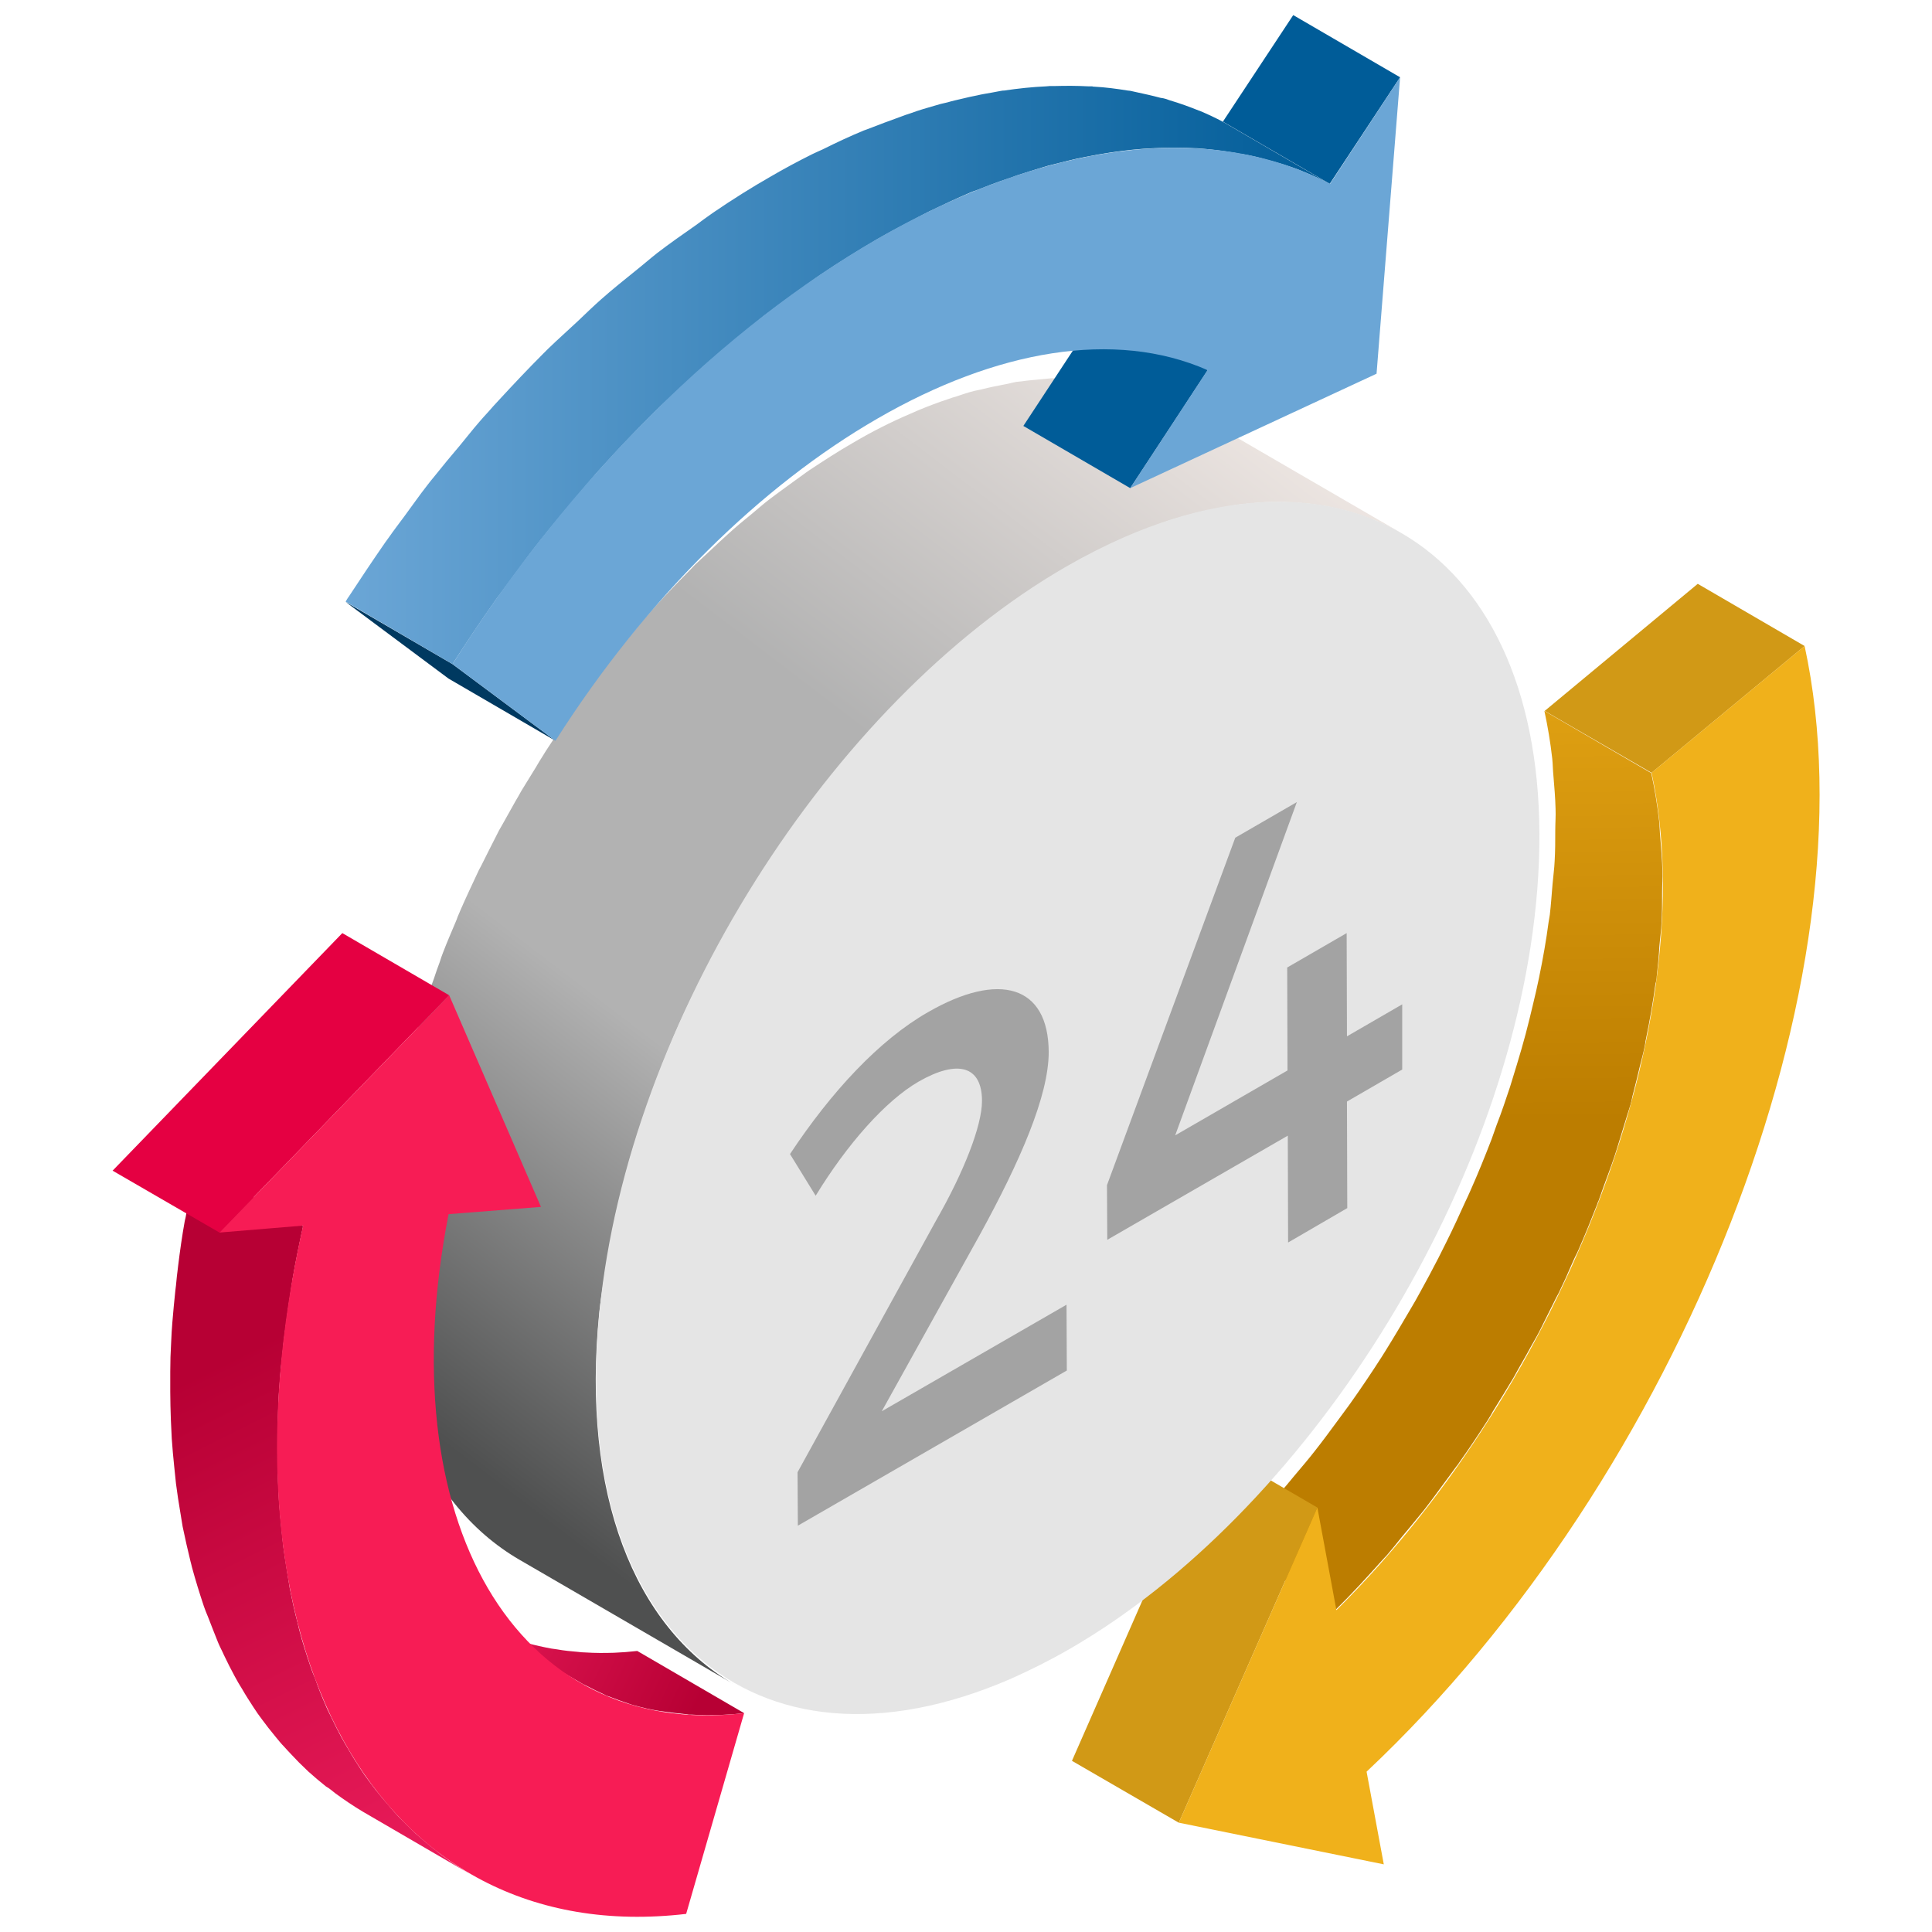
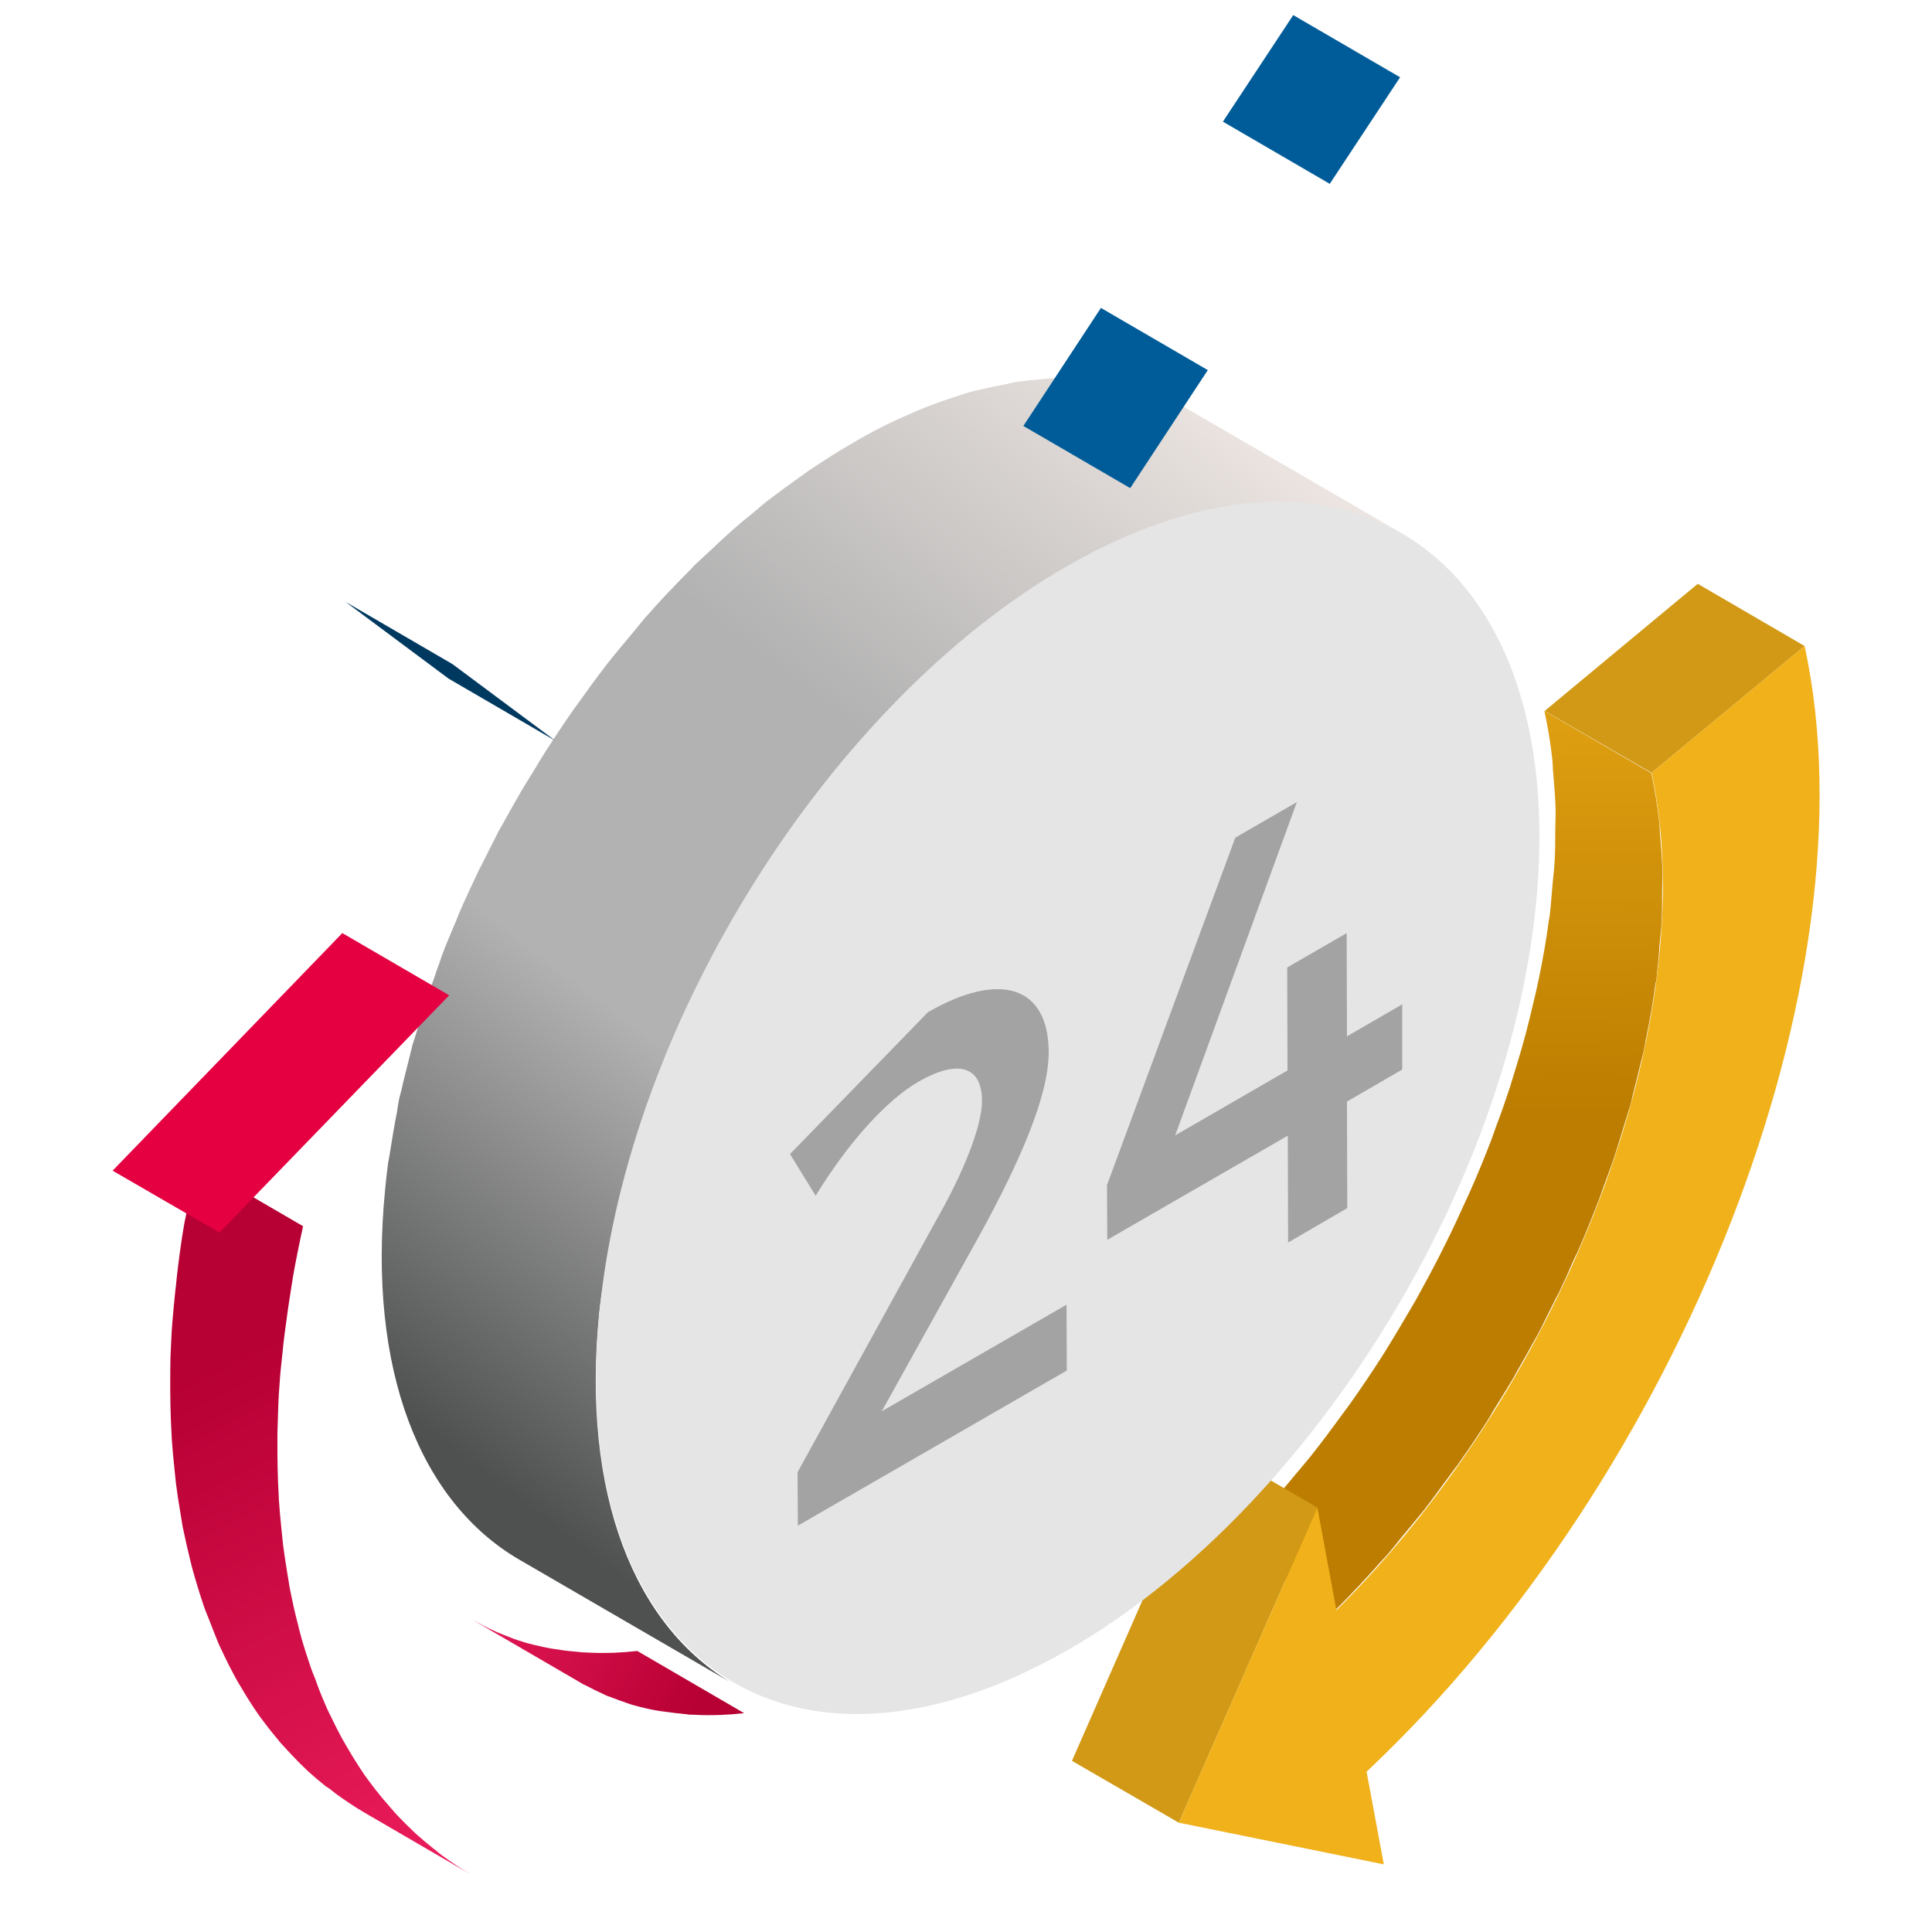
<svg xmlns="http://www.w3.org/2000/svg" width="64" height="64" viewBox="0 0 64 64" fill="none">
  <path d="M54.88 32.39C54.88 32.38 54.88 32.37 54.88 32.36C54.92 32.02 54.95 31.69 54.97 31.35C54.99 31.09 55.03 30.83 55.04 30.58C55.06 30.23 55.06 29.9 55.06 29.55C55.06 29.32 55.08 29.08 55.07 28.85C55.06 28.48 55.03 28.11 55 27.75C54.98 27.56 54.98 27.37 54.96 27.19C54.9 26.65 54.81 26.12 54.7 25.61L51.16 23.55C51.27 24.06 51.36 24.59 51.42 25.13C51.44 25.32 51.44 25.52 51.46 25.71C51.49 26.07 51.52 26.42 51.53 26.79C51.54 27.03 51.52 27.27 51.52 27.51C51.52 27.84 51.52 28.18 51.5 28.52C51.49 28.77 51.45 29.04 51.43 29.29C51.4 29.63 51.38 29.96 51.34 30.3C51.33 30.38 51.31 30.46 51.3 30.54C51.22 31.15 51.11 31.77 50.98 32.4C50.92 32.68 50.86 32.96 50.79 33.24C50.71 33.58 50.63 33.91 50.54 34.25C50.45 34.59 50.35 34.93 50.25 35.26C50.17 35.51 50.1 35.76 50.02 36.01C49.88 36.43 49.74 36.85 49.58 37.26C49.52 37.42 49.47 37.58 49.41 37.74C49.19 38.31 48.96 38.88 48.71 39.44C48.66 39.56 48.6 39.68 48.54 39.81C48.34 40.25 48.14 40.69 47.92 41.13C47.83 41.31 47.74 41.49 47.65 41.67C47.45 42.06 47.24 42.45 47.03 42.83C46.94 43 46.84 43.17 46.74 43.34C46.47 43.8 46.2 44.26 45.92 44.71C45.87 44.79 45.82 44.87 45.77 44.95C45.43 45.48 45.08 46 44.71 46.52C44.58 46.7 44.45 46.87 44.32 47.05C44.07 47.39 43.82 47.73 43.56 48.06C43.35 48.33 43.12 48.6 42.9 48.86C42.69 49.11 42.49 49.36 42.27 49.6C41.77 50.17 41.25 50.73 40.71 51.26L44.25 53.32C44.79 52.79 45.3 52.23 45.81 51.66C45.85 51.61 45.9 51.57 45.95 51.51C46.12 51.31 46.28 51.11 46.44 50.91C46.66 50.65 46.88 50.38 47.1 50.11C47.15 50.05 47.2 49.99 47.25 49.92C47.46 49.65 47.66 49.37 47.86 49.1C47.99 48.92 48.12 48.75 48.25 48.57C48.28 48.53 48.31 48.5 48.33 48.46C48.66 48 48.97 47.53 49.28 47.05C49.29 47.03 49.3 47.02 49.31 47C49.36 46.92 49.41 46.84 49.45 46.76C49.68 46.39 49.91 46.02 50.13 45.65C50.18 45.56 50.23 45.47 50.28 45.38C50.38 45.21 50.47 45.04 50.57 44.87C50.68 44.66 50.8 44.46 50.91 44.26C51.01 44.08 51.1 43.89 51.19 43.71C51.28 43.53 51.37 43.35 51.46 43.17C51.51 43.06 51.57 42.95 51.63 42.84C51.79 42.51 51.94 42.18 52.08 41.85C52.13 41.73 52.19 41.61 52.25 41.49C52.26 41.46 52.28 41.43 52.29 41.4C52.51 40.9 52.71 40.4 52.91 39.89C52.92 39.86 52.93 39.82 52.95 39.79C53.01 39.63 53.06 39.47 53.12 39.31C53.24 38.98 53.37 38.64 53.48 38.31C53.51 38.23 53.53 38.14 53.56 38.06C53.64 37.81 53.71 37.56 53.79 37.31C53.86 37.07 53.94 36.83 54.01 36.6C54.04 36.5 54.06 36.4 54.08 36.3C54.17 35.96 54.25 35.63 54.33 35.29C54.38 35.09 54.44 34.88 54.48 34.67C54.5 34.59 54.5 34.52 54.52 34.44C54.65 33.81 54.76 33.19 54.84 32.58C54.86 32.53 54.87 32.46 54.88 32.39Z" fill="url(#paint0_linear_23_668)" />
  <path d="M39.05 60.38L35.51 58.33L40.1 47.88L43.64 49.94L39.05 60.38Z" fill="#D19916" />
  <path d="M54.71 25.6L51.17 23.55L56.24 19.34L59.78 21.4L54.71 25.6Z" fill="#D19916" />
  <path d="M59.78 21.399C62.17 32.419 55.7 48.879 45.27 58.689L45.84 61.759L39.05 60.379L43.64 49.939L44.27 53.339C51.84 45.839 56.48 33.759 54.71 25.599L59.78 21.399Z" fill="#F0B11B" />
  <path d="M24.65 56.75L21.11 54.69C20.85 54.72 20.59 54.74 20.34 54.75C20.02 54.76 19.71 54.76 19.4 54.74C19.31 54.74 19.23 54.73 19.14 54.72C18.91 54.7 18.69 54.68 18.47 54.64C18.4 54.63 18.33 54.62 18.26 54.61C17.99 54.56 17.72 54.5 17.46 54.43C17.41 54.41 17.35 54.4 17.3 54.38C17.09 54.32 16.89 54.24 16.69 54.16C16.61 54.13 16.54 54.1 16.47 54.07C16.27 53.98 16.07 53.89 15.88 53.78C15.82 53.75 15.75 53.71 15.69 53.68L19.23 55.74C19.26 55.76 19.29 55.77 19.31 55.79C19.35 55.81 19.39 55.82 19.42 55.84C19.61 55.94 19.81 56.04 20.01 56.13C20.05 56.15 20.08 56.17 20.12 56.18C20.16 56.2 20.2 56.2 20.23 56.22C20.43 56.3 20.64 56.37 20.84 56.44C20.88 56.45 20.92 56.47 20.96 56.48C20.97 56.48 20.99 56.49 21 56.49C21.26 56.56 21.53 56.63 21.8 56.67C21.82 56.67 21.84 56.68 21.86 56.68C21.91 56.69 21.96 56.69 22.01 56.7C22.23 56.73 22.45 56.76 22.68 56.78C22.73 56.78 22.77 56.79 22.82 56.8H22.93C23.24 56.82 23.55 56.82 23.87 56.81C24.13 56.8 24.39 56.78 24.65 56.75Z" fill="url(#paint1_linear_23_668)" />
  <path d="M38.74 17.24C39.03 17.15 39.31 17.07 39.58 17C39.85 16.93 40.11 16.88 40.37 16.83C40.56 16.8 40.75 16.76 40.93 16.73C41.12 16.7 41.3 16.69 41.49 16.67C41.7 16.65 41.92 16.63 42.12 16.63H42.57C42.79 16.64 43.01 16.65 43.22 16.67C43.35 16.68 43.49 16.7 43.62 16.72C43.84 16.75 44.06 16.79 44.27 16.84C44.38 16.87 44.5 16.89 44.61 16.92C44.86 16.99 45.1 17.07 45.34 17.16C45.41 17.19 45.47 17.2 45.54 17.23C45.85 17.36 46.15 17.51 46.44 17.67L39.36 13.56C39.33 13.54 39.31 13.53 39.28 13.51C39.03 13.37 38.77 13.24 38.5 13.13C38.49 13.12 38.47 13.12 38.46 13.12C38.4 13.09 38.33 13.07 38.26 13.05C38.07 12.98 37.87 12.9 37.67 12.84C37.62 12.83 37.58 12.82 37.53 12.81C37.42 12.78 37.3 12.76 37.19 12.73C37.06 12.7 36.93 12.66 36.8 12.64C36.72 12.63 36.63 12.62 36.55 12.61C36.42 12.59 36.29 12.58 36.15 12.56C36.05 12.55 35.96 12.53 35.86 12.53C35.74 12.52 35.62 12.53 35.5 12.53C35.35 12.53 35.2 12.52 35.05 12.53C34.98 12.53 34.91 12.53 34.84 12.53C34.7 12.54 34.56 12.56 34.42 12.57C34.24 12.59 34.05 12.6 33.86 12.63C33.8 12.64 33.74 12.64 33.67 12.65C33.55 12.67 33.42 12.71 33.3 12.73C33.04 12.78 32.78 12.83 32.51 12.9C32.43 12.92 32.35 12.93 32.27 12.95C32.07 13 31.87 13.07 31.66 13.14C31.59 13.16 31.51 13.18 31.44 13.21C31.1 13.32 30.76 13.45 30.42 13.59C30.34 13.63 30.25 13.66 30.17 13.7C29.51 13.98 28.86 14.31 28.22 14.69C27.75 14.96 27.29 15.26 26.82 15.57C26.67 15.67 26.52 15.79 26.36 15.9C26.06 16.12 25.75 16.34 25.45 16.57C25.27 16.71 25.1 16.86 24.92 17.01C24.65 17.23 24.38 17.45 24.12 17.69C23.94 17.85 23.75 18.03 23.57 18.2C23.39 18.37 23.2 18.54 23.02 18.71C22.97 18.76 22.92 18.82 22.87 18.87C22.35 19.39 21.83 19.94 21.33 20.51C21.32 20.52 21.31 20.53 21.3 20.55C21.15 20.72 21.02 20.9 20.87 21.07C20.61 21.38 20.35 21.69 20.1 22.01C20.08 22.04 20.06 22.06 20.04 22.09C19.75 22.46 19.48 22.84 19.2 23.23C19.14 23.32 19.07 23.41 19 23.5C19 23.51 18.99 23.51 18.99 23.52C18.68 23.96 18.38 24.42 18.08 24.88C18.05 24.92 18.03 24.97 18 25.01C17.91 25.15 17.83 25.28 17.75 25.42C17.59 25.68 17.43 25.94 17.27 26.2C17.2 26.32 17.14 26.44 17.07 26.55C16.98 26.72 16.88 26.88 16.79 27.05C16.71 27.2 16.62 27.35 16.53 27.51C16.41 27.74 16.3 27.97 16.18 28.2C16.11 28.35 16.03 28.49 15.96 28.64C15.93 28.7 15.89 28.77 15.86 28.83C15.65 29.28 15.44 29.72 15.24 30.18C15.23 30.2 15.23 30.22 15.22 30.23C15.18 30.31 15.15 30.4 15.12 30.48C14.97 30.84 14.81 31.2 14.67 31.57C14.63 31.67 14.6 31.76 14.57 31.86C14.5 32.05 14.43 32.24 14.37 32.43C14.3 32.63 14.22 32.83 14.15 33.04C14.1 33.2 14.05 33.36 14 33.53C13.93 33.76 13.86 33.99 13.79 34.22C13.75 34.36 13.7 34.49 13.66 34.63C13.61 34.82 13.57 35.01 13.52 35.2C13.45 35.49 13.37 35.77 13.31 36.06C13.28 36.18 13.25 36.29 13.22 36.41C13.19 36.55 13.17 36.7 13.15 36.84C13.06 37.3 12.98 37.77 12.91 38.23C12.89 38.37 12.85 38.52 12.84 38.66C12.81 38.9 12.78 39.14 12.76 39.38C12.16 45.41 13.94 49.77 17.21 51.67L24.29 55.78C21.03 53.88 19.25 49.52 19.85 43.49C19.89 43.11 19.95 42.73 20.01 42.34C20.08 41.88 20.16 41.41 20.25 40.95C20.3 40.69 20.35 40.43 20.41 40.17C20.47 39.88 20.55 39.6 20.62 39.31C20.7 38.98 20.79 38.66 20.88 38.33C20.95 38.1 21.02 37.87 21.09 37.64C21.21 37.27 21.33 36.91 21.46 36.55C21.53 36.36 21.59 36.17 21.66 35.98C21.83 35.52 22.02 35.06 22.21 34.6C22.24 34.52 22.28 34.43 22.31 34.35C22.54 33.81 22.79 33.28 23.05 32.76C23.12 32.61 23.2 32.47 23.27 32.32C23.47 31.93 23.67 31.55 23.88 31.17C23.97 31 24.06 30.83 24.16 30.67C24.38 30.29 24.61 29.91 24.84 29.53C24.92 29.39 25 29.26 25.09 29.12C25.41 28.61 25.75 28.11 26.09 27.62C26.15 27.53 26.22 27.44 26.29 27.35C26.58 26.94 26.88 26.53 27.19 26.14C27.44 25.82 27.7 25.51 27.96 25.2C28.11 25.02 28.26 24.82 28.42 24.64C28.92 24.07 29.43 23.53 29.96 23C30.19 22.77 30.42 22.55 30.65 22.33C30.83 22.16 31.01 21.98 31.2 21.82C31.46 21.59 31.73 21.37 32 21.14C32.18 20.99 32.35 20.84 32.53 20.7C32.83 20.46 33.13 20.25 33.44 20.03C33.59 19.92 33.74 19.8 33.9 19.7C34.36 19.39 34.83 19.09 35.3 18.82C35.94 18.45 36.59 18.12 37.25 17.83C37.68 17.64 38.11 17.48 38.53 17.34C38.6 17.28 38.67 17.26 38.74 17.24Z" fill="url(#paint2_linear_23_668)" />
  <path d="M35.3 18.78C35.94 18.41 36.59 18.08 37.25 17.79C45.82 14.07 51.92 19.51 50.88 29.96C49.92 39.61 43.21 50.13 35.44 54.62C34.8 54.99 34.14 55.32 33.49 55.61C24.92 59.33 18.82 53.89 19.86 43.44C20.81 33.8 27.53 23.27 35.3 18.78Z" fill="#E5E5E5" />
  <path d="M18.4 24.54L14.86 22.48L11.45 19.94L14.99 22L18.4 24.54Z" fill="#003960" />
  <path d="M44.05 6.09L40.51 4.03L42.84 0.5L46.38 2.56L44.05 6.09Z" fill="#005C98" />
  <path d="M37.44 16.17L33.9 14.11L36.47 10.2L40.01 12.26L37.44 16.17Z" fill="#005C98" />
-   <path d="M17.93 17.86C18.21 17.51 18.49 17.17 18.78 16.83C19.09 16.46 19.39 16.1 19.7 15.74C19.82 15.6 19.95 15.46 20.07 15.33C20.55 14.8 21.04 14.29 21.53 13.8C21.57 13.76 21.61 13.72 21.65 13.68C21.99 13.34 22.35 13.02 22.7 12.7C22.96 12.46 23.21 12.21 23.47 11.99C23.84 11.66 24.22 11.37 24.59 11.06C24.83 10.86 25.07 10.65 25.31 10.46C25.73 10.14 26.14 9.85 26.56 9.55C26.76 9.41 26.97 9.24 27.17 9.11C27.79 8.69 28.42 8.3 29.05 7.93C29.52 7.66 29.98 7.42 30.44 7.18C30.55 7.12 30.66 7.07 30.77 7.01C31.23 6.79 31.69 6.57 32.14 6.38C32.2 6.35 32.27 6.33 32.33 6.31C32.66 6.18 32.99 6.05 33.32 5.94C33.45 5.9 33.57 5.86 33.69 5.81C33.97 5.72 34.25 5.63 34.52 5.55C34.65 5.51 34.78 5.47 34.92 5.44C35.08 5.4 35.24 5.36 35.4 5.32C35.57 5.28 35.73 5.24 35.9 5.21C36.06 5.18 36.21 5.15 36.37 5.12C36.51 5.1 36.66 5.07 36.8 5.05C37.27 4.98 37.74 4.93 38.2 4.91C38.29 4.91 38.38 4.9 38.47 4.9C38.85 4.89 39.22 4.89 39.58 4.91C39.64 4.91 39.7 4.91 39.76 4.92C40.16 4.95 40.53 5 40.9 5.06C41 5.08 41.09 5.1 41.19 5.11C41.46 5.16 41.73 5.22 42 5.3C42.1 5.33 42.2 5.35 42.29 5.38C42.63 5.48 42.96 5.59 43.28 5.73C43.54 5.84 43.8 5.96 44.06 6.1L40.52 4.04C40.26 3.9 40 3.78 39.74 3.67C39.74 3.67 39.74 3.67 39.73 3.67C39.41 3.54 39.08 3.42 38.74 3.32C38.7 3.31 38.67 3.29 38.63 3.28C38.57 3.26 38.51 3.25 38.44 3.24C38.18 3.17 37.91 3.11 37.63 3.05C37.57 3.04 37.51 3.02 37.45 3.01C37.43 3.01 37.4 3 37.36 3C36.99 2.94 36.62 2.89 36.23 2.87C36.21 2.87 36.2 2.87 36.18 2.86C36.14 2.86 36.09 2.86 36.05 2.86C35.68 2.84 35.31 2.84 34.94 2.85C34.88 2.85 34.83 2.85 34.77 2.85C34.74 2.85 34.7 2.86 34.66 2.86C34.2 2.88 33.73 2.93 33.26 3C33.24 3 33.2 3 33.16 3.01C33.06 3.03 32.95 3.05 32.84 3.07C32.68 3.1 32.53 3.12 32.37 3.16C32.2 3.19 32.04 3.23 31.87 3.27C31.71 3.31 31.55 3.34 31.39 3.39C31.33 3.4 31.28 3.42 31.22 3.43C31.16 3.44 31.08 3.47 31 3.49C30.72 3.57 30.44 3.65 30.17 3.75C30.05 3.79 29.92 3.83 29.8 3.88C29.47 4 29.14 4.12 28.81 4.25C28.76 4.27 28.7 4.29 28.65 4.31C28.64 4.31 28.63 4.32 28.62 4.32C28.16 4.51 27.71 4.72 27.25 4.95C27.13 5 27.01 5.06 26.9 5.11C26.44 5.34 25.97 5.59 25.51 5.86C24.88 6.22 24.26 6.61 23.63 7.04C23.44 7.17 23.24 7.32 23.05 7.46C22.62 7.76 22.19 8.06 21.76 8.39C21.52 8.58 21.28 8.79 21.04 8.98C20.66 9.29 20.29 9.58 19.92 9.91C19.66 10.14 19.4 10.39 19.15 10.63C18.82 10.94 18.48 11.24 18.15 11.56C18.14 11.57 18.12 11.59 18.11 11.6C18.07 11.64 18.03 11.68 17.99 11.72C17.5 12.21 17.01 12.73 16.53 13.25C16.4 13.39 16.28 13.52 16.16 13.66C16.05 13.78 15.94 13.9 15.84 14.02C15.64 14.25 15.44 14.51 15.24 14.75C14.95 15.09 14.67 15.43 14.39 15.78C14.31 15.88 14.23 15.97 14.15 16.08C13.89 16.41 13.65 16.76 13.39 17.11C13.22 17.34 13.05 17.56 12.89 17.79C12.85 17.85 12.8 17.91 12.76 17.97C12.35 18.56 11.95 19.16 11.55 19.77C11.51 19.82 11.48 19.88 11.45 19.93L14.99 22C15.46 21.27 15.94 20.55 16.43 19.86C16.6 19.63 16.77 19.4 16.94 19.17C17.26 18.73 17.59 18.29 17.93 17.86Z" fill="url(#paint3_linear_23_668)" />
-   <path d="M29.05 7.92C34.5 4.78 39.94 3.94 44.06 6.09L46.38 2.56L45.6 12.38L37.44 16.17L40 12.26C36.93 10.91 33 11.59 29.06 13.87C25.25 16.07 21.43 19.77 18.4 24.54L14.99 22C18.98 15.7 24.01 10.83 29.05 7.92Z" fill="#6BA6D6" />
  <path d="M11.1 59.4C11.4 59.62 11.71 59.83 12.03 60.02L15.57 62.08C15.25 61.89 14.94 61.68 14.64 61.46C14.54 61.39 14.45 61.3 14.35 61.23C14.15 61.07 13.96 60.91 13.77 60.74C13.66 60.64 13.56 60.53 13.45 60.43C13.29 60.27 13.12 60.1 12.97 59.92C12.87 59.8 12.76 59.68 12.66 59.56C12.51 59.38 12.37 59.2 12.23 59.01C12.13 58.88 12.04 58.75 11.95 58.61C11.82 58.41 11.69 58.21 11.57 58C11.49 57.86 11.4 57.72 11.32 57.57C11.2 57.35 11.08 57.11 10.97 56.88C10.9 56.74 10.83 56.6 10.77 56.45C10.65 56.18 10.54 55.9 10.44 55.61C10.39 55.49 10.34 55.37 10.3 55.25C10.16 54.84 10.02 54.41 9.91 53.98C9.89 53.91 9.88 53.84 9.86 53.77C9.76 53.4 9.68 53.02 9.6 52.62C9.57 52.46 9.55 52.29 9.52 52.13C9.47 51.82 9.42 51.51 9.38 51.2C9.36 51.01 9.34 50.81 9.32 50.62C9.29 50.32 9.26 50.02 9.24 49.71C9.23 49.5 9.22 49.29 9.21 49.08C9.2 48.77 9.19 48.46 9.19 48.15C9.19 47.93 9.19 47.71 9.19 47.49C9.2 47.17 9.21 46.85 9.22 46.52C9.23 46.3 9.24 46.08 9.26 45.86C9.28 45.51 9.32 45.16 9.36 44.8C9.38 44.59 9.4 44.38 9.43 44.17C9.5 43.62 9.58 43.07 9.67 42.51C9.68 42.47 9.69 42.42 9.69 42.38C9.79 41.8 9.91 41.21 10.04 40.62L6.5 38.56C6.47 38.7 6.44 38.83 6.41 38.96C6.31 39.42 6.23 39.87 6.15 40.32C6.14 40.36 6.13 40.41 6.12 40.45C6.03 40.95 5.96 41.45 5.9 41.94C5.89 42 5.89 42.05 5.88 42.11C5.85 42.32 5.84 42.53 5.81 42.74C5.77 43.1 5.74 43.45 5.71 43.8C5.69 44.02 5.68 44.24 5.67 44.46C5.65 44.79 5.64 45.11 5.64 45.44V46.1C5.64 46.41 5.65 46.72 5.66 47.03C5.67 47.24 5.68 47.45 5.69 47.66C5.71 47.97 5.74 48.27 5.77 48.57C5.79 48.76 5.81 48.96 5.83 49.15C5.87 49.47 5.92 49.78 5.97 50.08C6 50.24 6.02 50.41 6.05 50.57C6.13 50.96 6.22 51.35 6.31 51.72C6.33 51.78 6.34 51.85 6.36 51.92C6.48 52.36 6.61 52.78 6.75 53.2C6.79 53.32 6.84 53.44 6.89 53.56C7 53.84 7.11 54.13 7.22 54.4C7.28 54.55 7.36 54.69 7.42 54.83C7.53 55.06 7.65 55.3 7.77 55.52C7.85 55.67 7.93 55.81 8.02 55.95C8.14 56.16 8.27 56.36 8.4 56.56C8.49 56.7 8.58 56.83 8.68 56.96C8.82 57.15 8.96 57.33 9.11 57.51C9.21 57.63 9.31 57.76 9.42 57.87C9.58 58.05 9.74 58.21 9.9 58.38C10.01 58.48 10.11 58.59 10.22 58.69C10.41 58.86 10.6 59.02 10.8 59.18C10.91 59.24 11.01 59.33 11.1 59.4Z" fill="url(#paint4_linear_23_668)" />
  <path d="M7.27 40.83L3.73 38.78L11.34 30.91L14.88 32.97L7.27 40.83Z" fill="#E50042" />
-   <path d="M14.88 32.97L17.92 39.98L14.86 40.22C12.88 50.34 17.05 57.64 24.65 56.75L22.73 63.4C12.47 64.6 6.93 54.46 10.04 40.6L7.27 40.83L14.88 32.97Z" fill="#F71C55" />
  <path d="M42.96 26.57L38.93 37.61L42.65 35.46L42.64 32.05L44.61 30.91L44.62 34.33L46.45 33.27V35.43L44.62 36.49L44.63 40.02L42.67 41.16L42.66 37.62L36.68 41.07L36.67 39.26L40.92 27.75L42.96 26.57Z" fill="#A3A3A3" />
-   <path d="M30.74 33.53C33.1 32.17 34.73 32.64 34.74 34.85C34.74 36.31 33.78 38.49 32.46 40.9L29.21 46.75L35.33 43.22L35.34 45.4L26.43 50.54L26.42 48.77L31.02 40.41C31.93 38.82 32.53 37.29 32.53 36.47C32.53 35.32 31.74 35.08 30.43 35.83C29.34 36.46 28.07 37.89 27.02 39.61L26.17 38.23C27.54 36.16 29.13 34.45 30.74 33.53Z" fill="#A3A3A3" />
+   <path d="M30.74 33.53C33.1 32.17 34.73 32.64 34.74 34.85C34.74 36.31 33.78 38.49 32.46 40.9L29.21 46.75L35.33 43.22L35.34 45.4L26.43 50.54L26.42 48.77L31.02 40.41C31.93 38.82 32.53 37.29 32.53 36.47C32.53 35.32 31.74 35.08 30.43 35.83C29.34 36.46 28.07 37.89 27.02 39.61L26.17 38.23Z" fill="#A3A3A3" />
  <defs>
    <linearGradient id="paint0_linear_23_668" x1="47.655" y1="16.614" x2="47.874" y2="37.141" gradientUnits="userSpaceOnUse">
      <stop stop-color="#F0B11B" />
      <stop offset="1" stop-color="#BC7D00" />
    </linearGradient>
    <linearGradient id="paint1_linear_23_668" x1="11.516" y1="51.108" x2="23.042" y2="56.597" gradientUnits="userSpaceOnUse">
      <stop stop-color="#FF276A" />
      <stop offset="1" stop-color="#B70034" />
    </linearGradient>
    <linearGradient id="paint2_linear_23_668" x1="42.073" y1="12.816" x2="15.119" y2="48.135" gradientUnits="userSpaceOnUse">
      <stop stop-color="#F1E9E5" />
      <stop offset="0.389" stop-color="#B2B2B2" />
      <stop offset="0.665" stop-color="#B2B2B2" />
      <stop offset="1" stop-color="#4F5050" />
    </linearGradient>
    <linearGradient id="paint3_linear_23_668" x1="11.446" y1="12.423" x2="44.055" y2="12.423" gradientUnits="userSpaceOnUse">
      <stop stop-color="#6BA6D6" />
      <stop offset="1" stop-color="#005C98" />
    </linearGradient>
    <linearGradient id="paint4_linear_23_668" x1="18.82" y1="67.782" x2="7.404" y2="45.06" gradientUnits="userSpaceOnUse">
      <stop stop-color="#FF276A" />
      <stop offset="1" stop-color="#B70034" />
    </linearGradient>
  </defs>
</svg>